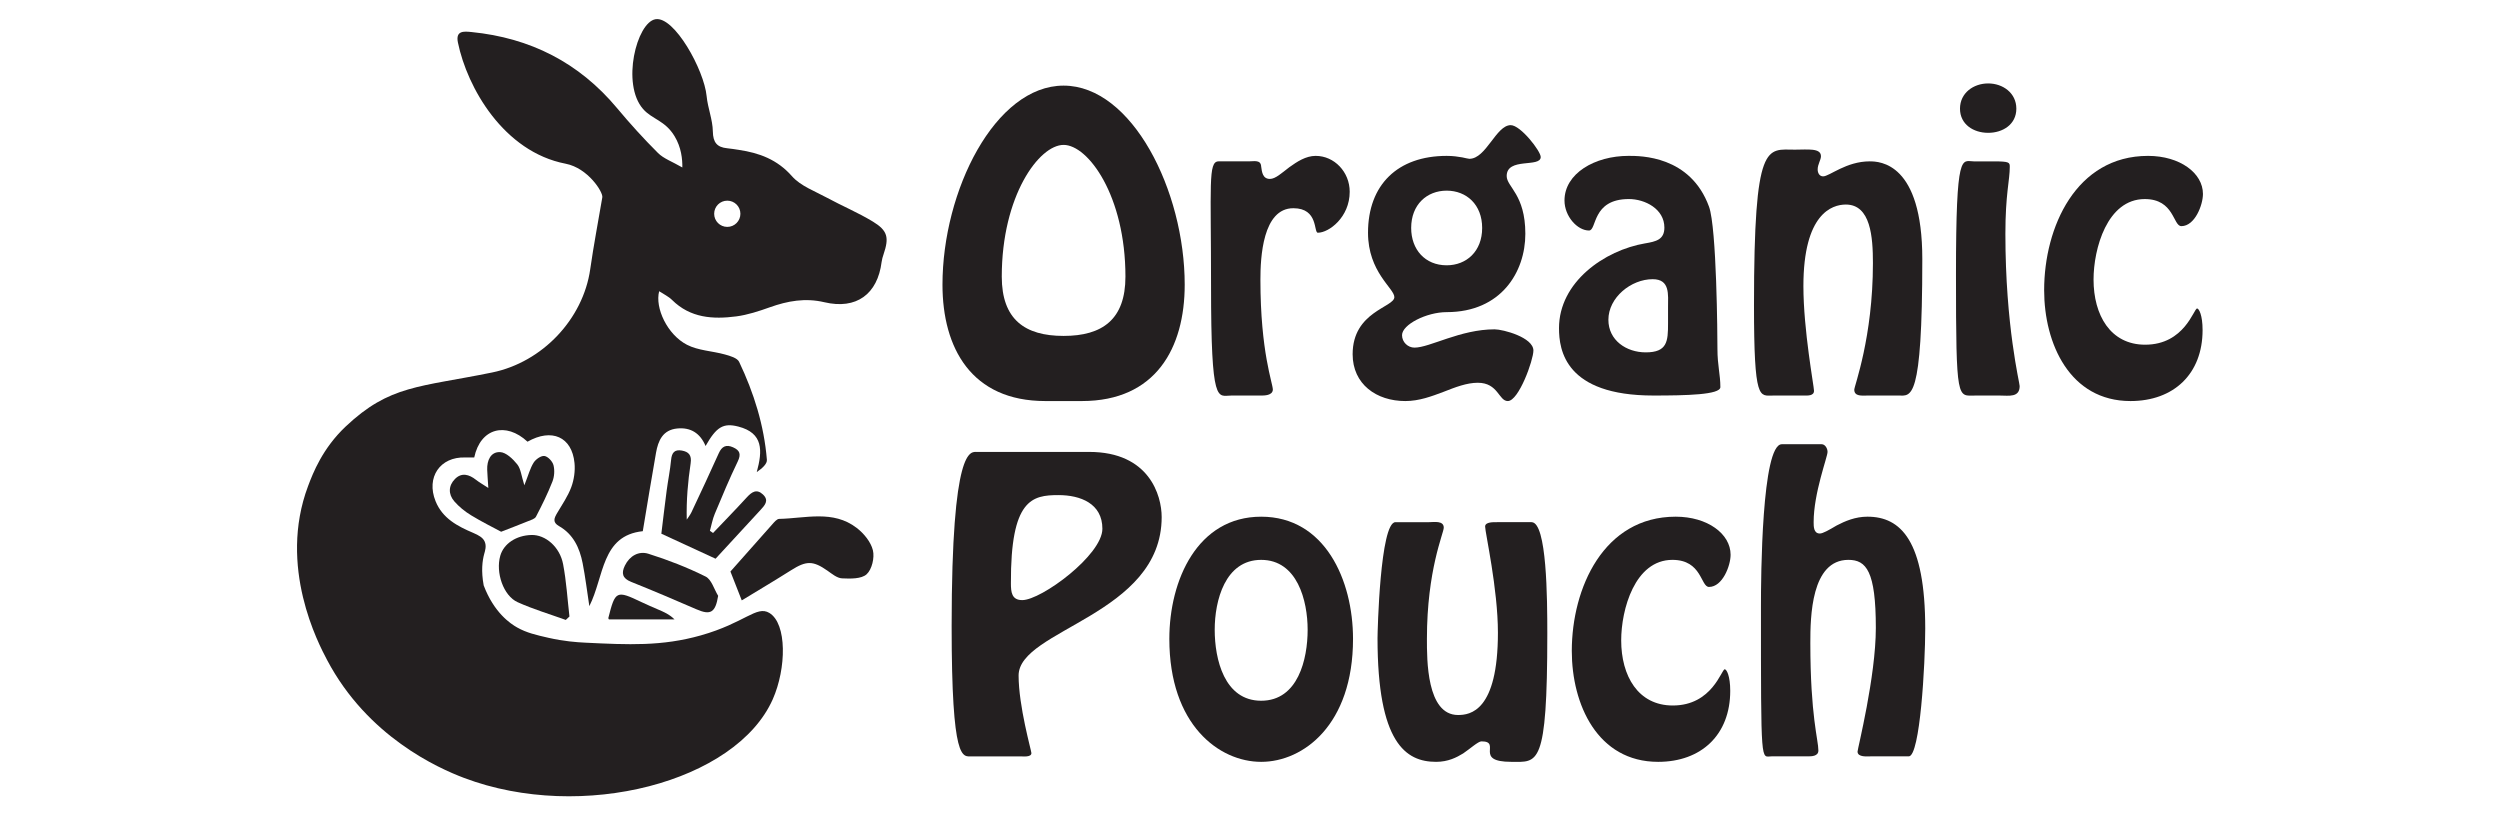
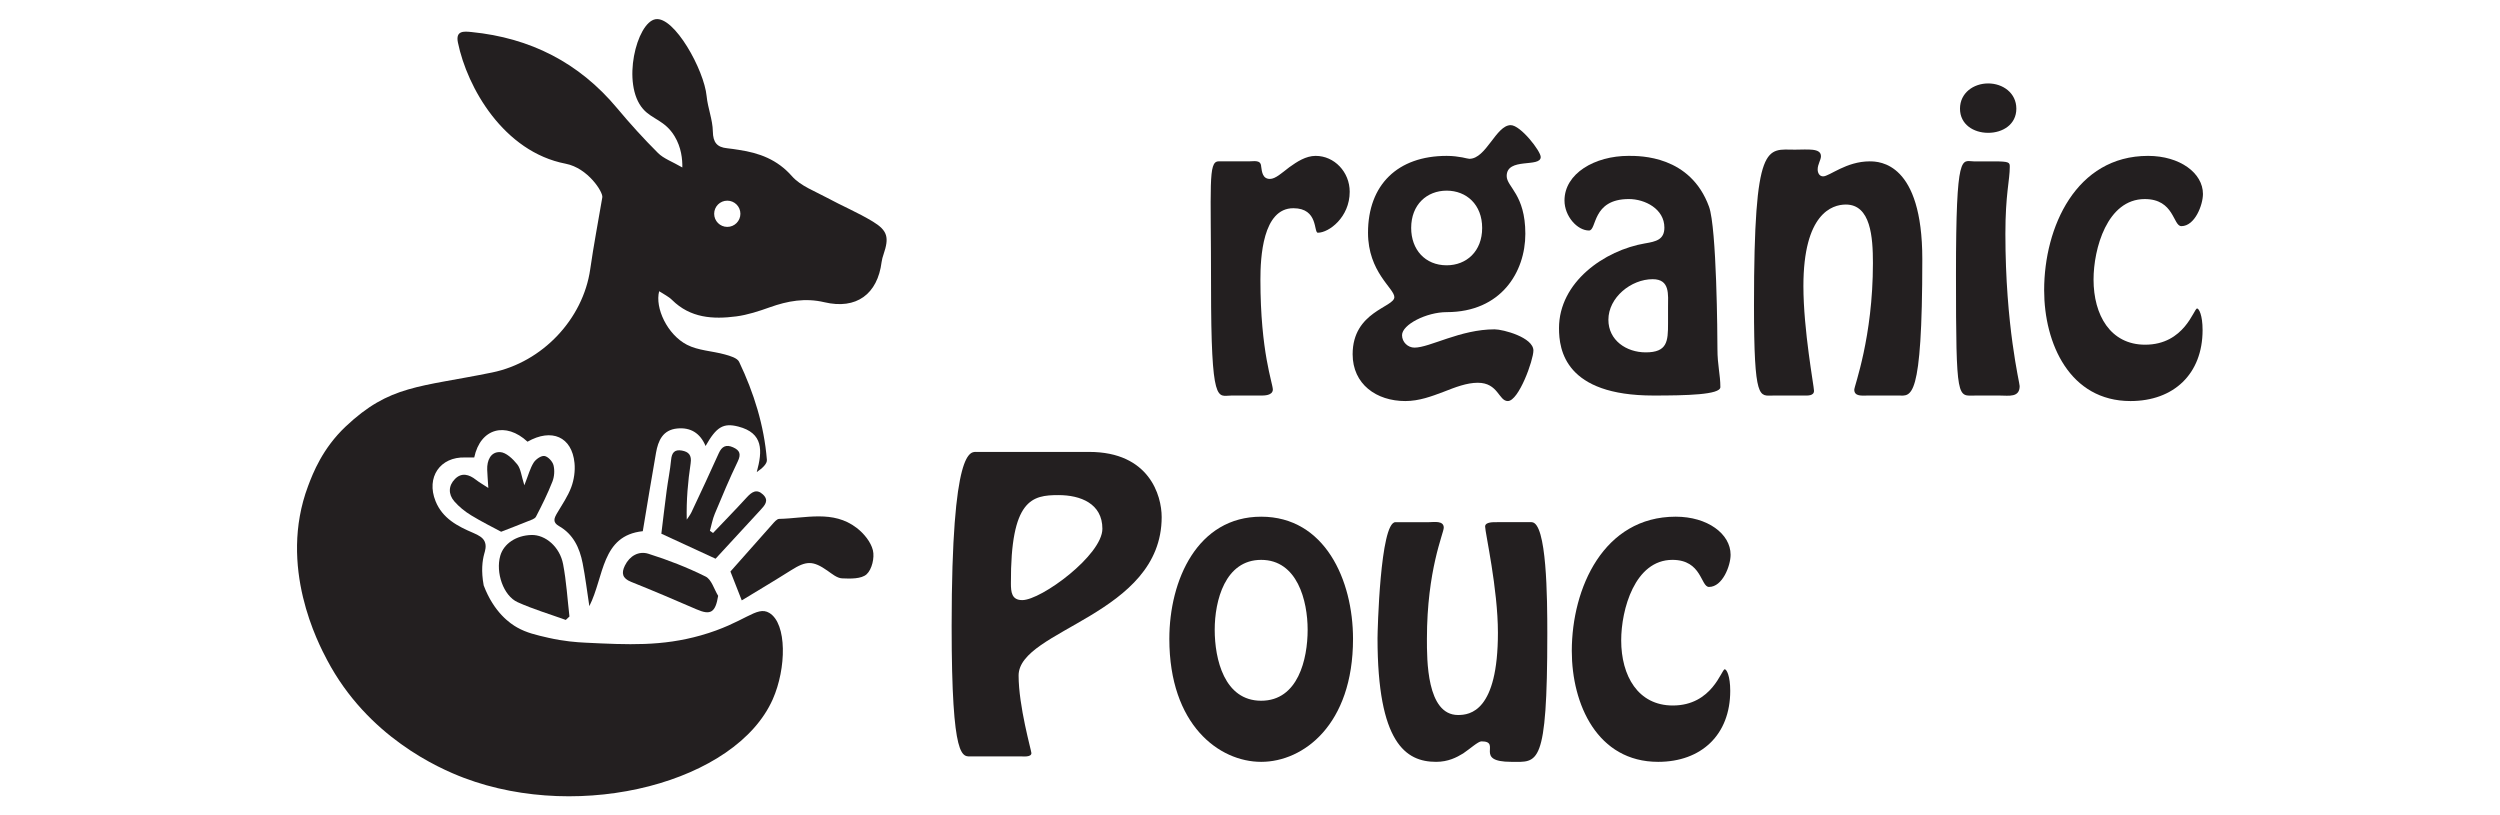
<svg xmlns="http://www.w3.org/2000/svg" id="layer1" width="221.113" height="72.118" viewBox="0 0 221.113 72.118" preserveAspectRatio="xMidYMid meet">
  <defs>
    <style>.cls-1{fill:#231f20;}</style>
  </defs>
  <path class="cls-1" d="M77.191,19.593c-1.301-.792-2.721-1.383-4.063-2.112-1.066-.579-2.321-1.032-3.085-1.899-1.301-1.478-2.885-2.055-4.7-2.327-.341-.051-.681-.108-1.024-.142-.905-.089-1.254-.516-1.271-1.484-.018-1.058-.449-2.072-.55-3.125-.224-2.325-2.864-7.093-4.528-6.803-1.659.289-3.031,5.73-1.092,7.941.805.918,1.934 1,2.785,2.405.603.995.698,2.047.687,2.765-.912-.527-1.653-.782-2.152-1.279-1.268-1.263-2.475-2.596-3.623-3.971-3.365-4.031-7.678-6.21-12.867-6.728-.665-.066-1.428-.149-1.207.926.822,3.997,4.048,9.662,9.528,10.72,1.985.383,3.336,2.537,3.243,2.975-.367,2.161-.769,4.255-1.07,6.363-.628,4.394-4.224,8.216-8.672,9.126-6.461,1.322-9.051,1.094-12.955,4.779-2.048,1.934-2.891,4.108-3.328,5.272-2.677,7.132.919,13.932,1.688,15.386,3.581,6.773,9.805,9.552,12.111,10.423,10.45,3.949,24.063.337,27.298-6.949,1.218-2.742,1.272-6.696-.298-7.644-1.132-.683-2.164.883-6.055,1.985-3.444.976-6.423.831-10.224.645-.761-.037-1.883-.117-3.269-.433-1.07-.244-1.921-.439-2.757-.911-.582-.329-2.046-1.296-2.96-3.722-.237-1.278-.119-2.183.048-2.791.074-.269.224-.7.028-1.109-.155-.325-.503-.531-1.001-.743-1.376-.586-2.715-1.273-3.333-2.807-.848-2.104.398-3.945,2.637-3.864.263.009.527.001.784.001.551-2.61,2.803-3.169,4.713-1.396,2.14-1.217,3.929-.434,4.156,1.883.069.7-.04,1.473-.284,2.133-.3.813-.814,1.55-1.258,2.306-.26.442-.417.807.167,1.139,1.268.721,1.828,1.931,2.094,3.284.238,1.212.385,2.441.593,3.801,1.323-2.61,1.046-6.243,4.728-6.631.407-2.431.771-4.688,1.17-6.938.19-1.073.6-2.021,1.875-2.145,1.187-.116,2.033.412,2.508,1.55.954-1.694,1.57-2.061,2.893-1.721,2.222.571,2.15,2.133,1.634,4.025.509-.346.924-.734.895-1.086-.247-3.043-1.149-5.922-2.456-8.664-.164-.343-.802-.525-1.257-.651-1.116-.311-2.358-.342-3.357-.859-1.741-.901-2.843-3.259-2.458-4.735.393.261.824.458,1.14.771,1.613,1.6,3.615,1.725,5.673,1.456,1.011-.132,2.009-.463,2.975-.807,1.58-.563,3.137-.845,4.825-.446,2.824.668,4.706-.707,5.063-3.568.028-.225.096-.448.169-.664.503-1.485.379-2.097-.953-2.908ZM64.325,20.068c-.641,0-1.16-.519-1.16-1.16s.519-1.16,1.16-1.16,1.16.519,1.16,1.16-.519,1.16-1.16,1.16Z" />
  <path class="cls-1" d="M75.773,46.693c-2.091-1.61-4.535-.846-6.861-.799-.209.004-.439.292-.614.488-1.247,1.393-2.482,2.796-3.695,4.167.319.813.635,1.617,1.002,2.553,1.447-.881,2.917-1.752,4.361-2.665,1.353-.855,1.937-.857,3.211.032.403.281.852.663,1.294.684.741.035,1.715.06,2.179-.362.469-.427.713-1.47.554-2.121-.18-.739-.801-1.492-1.431-1.977Z" />
  <path class="cls-1" d="M67.486,43.74c-.57-.539-1.007-.219-1.447.262-.972,1.063-1.98,2.094-2.973,3.138-.093-.064-.185-.127-.278-.191.14-.5.229-1.022.428-1.497.649-1.554,1.297-3.111,2.029-4.627.312-.645.203-.99-.408-1.262-.616-.274-.993-.086-1.269.531-.781,1.747-1.598,3.478-2.411,5.21-.109.232-.276.438-.417.655-.044-1.729.103-3.366.345-4.989.106-.711-.171-1.013-.789-1.122-.634-.112-.881.194-.94.822-.085.914-.274,1.817-.394,2.728-.178,1.353-.335,2.708-.469,3.806,1.643.758,3.077,1.419,4.795,2.212,1.227-1.329,2.603-2.815,3.97-4.307.366-.4.792-.834.227-1.368Z" />
  <path class="cls-1" d="M40.242,42.362c-.587.592-.604,1.347-.065,1.974.416.482.939.902,1.485,1.236.939.576,1.932,1.063,2.662,1.458.874-.342,1.623-.625,2.364-.928.256-.105.61-.199.717-.404.53-1.014,1.038-2.045,1.456-3.109.171-.435.208-.997.093-1.447-.086-.334-.486-.765-.798-.813-.291-.045-.766.287-.954.583-.315.499-.467,1.101-.825,2.009-.267-.839-.311-1.457-.63-1.854-.385-.48-.992-1.063-1.521-1.082-.826-.029-1.164.735-1.135,1.558.016.439.053.878.1,1.614-.517-.339-.824-.509-1.096-.724-.609-.479-1.264-.666-1.853-.071Z" />
  <path class="cls-1" d="M45.784,53.262c1.374.621,2.834,1.053,4.257,1.568.108-.101.216-.203.324-.304-.179-1.542-.271-3.101-.56-4.622-.293-1.545-1.569-2.618-2.799-2.587-1.353.034-2.458.771-2.761,1.844-.417,1.474.27,3.528,1.539,4.102Z" />
  <path class="cls-1" d="M63.518,52.7c-.361-.586-.586-1.446-1.109-1.706-1.622-.807-3.33-1.472-5.06-2.016-.845-.266-1.655.173-2.082,1.047-.324.664-.228,1.127.547,1.436,1.947.777,3.876,1.603,5.8,2.436,1.235.535,1.661.282,1.903-1.198Z" />
-   <path class="cls-1" d="M53.803,54.664c-.007.027.027.064.05.117h5.804c-.479-.468-.971-.667-1.458-.877-.489-.211-.98-.421-1.46-.65-2.228-1.065-2.324-1.02-2.936,1.411Z" />
-   <path class="cls-1" d="M92.452,35.471c-6.537,0-9.094-4.693-9.094-10.292,0-8.317,4.66-17.606,10.712-17.606s10.712,9.289,10.712,17.606c0,5.599-2.557,10.292-9.094,10.292h-3.236ZM99.54,24.467c0-7.152-3.301-11.651-5.469-11.651s-5.469,4.498-5.469,11.651c0,3.786,2.039,5.243,5.469,5.243s5.469-1.457,5.469-5.243Z" />
  <path class="cls-1" d="M108.891,34.985c-1.198,0-1.78,1.003-1.78-9.709,0-8.964-.259-10.971.647-11.004h2.686c.485,0,1.068-.162,1.1.453.065.485.13,1.1.776,1.1.485,0,1.036-.518,1.715-1.035.68-.486,1.456-1.003,2.33-1.003,1.651,0,3.01,1.424,3.01,3.172,0,2.265-1.845,3.625-2.816,3.625-.388,0,.065-2.168-2.168-2.168-2.718,0-2.913,4.369-2.913,6.311,0,6.441,1.1,9.159,1.1,9.741-.033.518-.744.518-1.1.518h-2.589Z" />
  <path class="cls-1" d="M129.311,13.916c.324.065.55.13.647.13,1.488,0,2.362-2.977,3.657-2.977.874,0,2.654,2.298,2.654,2.816,0,.971-3.01,0-3.01,1.683,0,.971,1.65,1.618,1.65,5.113,0,3.366-2.136,6.926-6.958,6.926-1.78,0-3.948,1.1-3.948,2.039,0,.615.517,1.1,1.1,1.1,1.359,0,4.045-1.618,7.088-1.618.744,0,3.431.712,3.431,1.877,0,.842-1.294,4.466-2.265,4.466-.809,0-.841-1.618-2.654-1.618-.971,0-1.974.388-3.043.809-1.035.388-2.136.809-3.366.809-2.557,0-4.66-1.489-4.66-4.143,0-3.787,3.69-4.143,3.69-5.049,0-.777-2.33-2.201-2.33-5.696,0-4.239,2.622-6.796,6.958-6.796.55,0,1.003.065,1.359.13ZM131.09,20.163c0-2.071-1.391-3.301-3.139-3.301s-3.139,1.23-3.139,3.301c0,1.909,1.23,3.301,3.139,3.301,1.748,0,3.139-1.23,3.139-3.301Z" />
  <path class="cls-1" d="M145.524,21.522c.938-.162,1.683-.324,1.683-1.392,0-1.651-1.715-2.525-3.139-2.525-3.301,0-2.816,2.783-3.528,2.783-1.035,0-2.168-1.262-2.168-2.654,0-2.395,2.686-3.948,5.664-3.948,1.035,0,5.469-.033,7.12,4.498.68,1.877.744,11.457.744,12.589,0,1.424.259,2.265.259,3.366,0,.68-3.042.744-5.922.744-7.8,0-8.35-4.013-8.35-5.955,0-4.078,4.013-6.894,7.638-7.508ZM147.53,27.185c0-1.133.194-2.492-1.359-2.492-1.909,0-3.916,1.618-3.916,3.592,0,1.812,1.586,2.88,3.301,2.88,1.91,0,1.974-.971,1.974-2.557v-1.424Z" />
  <path class="cls-1" d="M165.134,34.985c-.421,0-1.133.097-1.133-.518,0-.324,1.65-4.628,1.65-11.198,0-2.298-.194-5.178-2.395-5.178-1.23,0-3.754.809-3.754,7.217,0,3.884.938,8.867.938,9.256,0,.453-.55.421-.874.421h-2.751c-1.197,0-1.683.55-1.683-7.994,0-14.661,1.132-13.755,3.625-13.755,1.133,0,2.298-.162,2.298.582,0,.324-.291.712-.291,1.165,0,.324.162.615.485.615.55,0,2.039-1.327,4.11-1.327.906,0,4.66.13,4.66,8.641,0,12.719-1.003,12.072-2.104,12.072h-2.783Z" />
  <path class="cls-1" d="M174.712,34.985c-1.586,0-1.715.68-1.715-10.712,0-11.068.518-10,1.586-10h1.78c1.359,0,1.392.097,1.392.485,0,1.197-.388,2.395-.388,5.923,0,8.156,1.262,13.172,1.262,13.463,0,1.036-.971.841-1.715.841h-2.201ZM173.352,9.612c0-1.392,1.197-2.233,2.492-2.233s2.492.841,2.492,2.233-1.197,2.136-2.492,2.136-2.492-.744-2.492-2.136Z" />
  <path class="cls-1" d="M180.795,25.664c0-5.567,2.816-11.877,9.191-11.877,2.816,0,4.854,1.521,4.854,3.366,0,.971-.712,2.848-1.909,2.848-.744,0-.615-2.395-3.237-2.395-3.333,0-4.53,4.402-4.53,7.12,0,3.139,1.488,5.761,4.563,5.761,3.495,0,4.304-3.204,4.596-3.204.162,0,.485.583.485,1.909,0,3.884-2.557,6.279-6.375,6.279-5.372,0-7.638-5.081-7.638-9.806Z" />
  <path class="cls-1" d="M96.336,39.97c5.308,0,6.408,3.851,6.408,5.761,0,8.674-12.654,9.935-12.654,14.014,0,2.718,1.133,6.667,1.133,6.861,0,.388-.744.291-.971.291h-4.304c-.809,0-1.78.615-1.78-11.521,0-15.988,1.683-15.405,2.233-15.405h9.936ZM97.501,46.766c0-2.233-1.942-2.977-3.884-2.977-2.33,0-4.239.356-4.207,7.8,0,.776.065,1.488,1.003,1.488,1.683,0,7.088-3.981,7.088-6.311Z" />
  <path class="cls-1" d="M103.422,56.508c0-5.21,2.492-10.809,8.123-10.809s8.123,5.599,8.123,10.809c0,7.606-4.402,10.874-8.123,10.874s-8.123-3.269-8.123-10.874ZM115.655,55.699c0-2.557-.906-6.181-4.11-6.181s-4.11,3.625-4.11,6.181c0,2.589.841,6.278,4.11,6.278s4.11-3.689,4.11-6.278Z" />
  <path class="cls-1" d="M135.46,46.184c1.359,0,1.392,6.796,1.392,9.871,0,11.877-.842,11.327-3.172,11.327-3.399,0-.809-1.812-2.654-1.812-.291,0-1.035.679-1.618,1.068-.583.356-1.327.744-2.395.744-2.686,0-5.178-1.683-5.178-10.939,0-.55.227-10.259,1.586-10.259h2.977c.421,0,1.295-.162,1.295.485,0,.485-1.489,3.722-1.489,9.838,0,1.812-.033,6.732,2.751,6.732,1.068,0,3.528-.324,3.528-7.282,0-3.884-1.132-8.867-1.132-9.386,0-.421.744-.388,1.1-.388h3.01Z" />
  <path class="cls-1" d="M139.018,57.576c0-5.567,2.816-11.878,9.191-11.878,2.816,0,4.854,1.521,4.854,3.366,0,.971-.712,2.848-1.909,2.848-.744,0-.615-2.395-3.237-2.395-3.333,0-4.53,4.402-4.53,7.12,0,3.139,1.488,5.761,4.563,5.761,3.495,0,4.304-3.204,4.596-3.204.162,0,.485.582.485,1.91,0,3.884-2.557,6.278-6.375,6.278-5.372,0-7.638-5.081-7.638-9.806Z" />
-   <path class="cls-1" d="M161.121,39.29c.291,0,.517.356.517.68,0,.453-1.23,3.625-1.23,6.214,0,.388,0,1.003.55,1.003.259,0,.777-.291,1.489-.712.744-.388,1.65-.777,2.718-.777,2.945,0,5.113,2.104,5.113,9.903,0,3.107-.453,11.295-1.456,11.295h-3.366c-.291,0-1.165.097-1.165-.421,0-.227,1.618-6.634,1.618-10.939,0-5.016-.841-6.019-2.427-6.019-3.301,0-3.366,5.048-3.366,7.346,0,6.473.712,8.576.712,9.515,0,.518-.615.518-.938.518h-3.204c-.938,0-.938,1.1-.938-13.269,0-2.589.065-14.337,1.845-14.337h3.528Z" />
</svg>